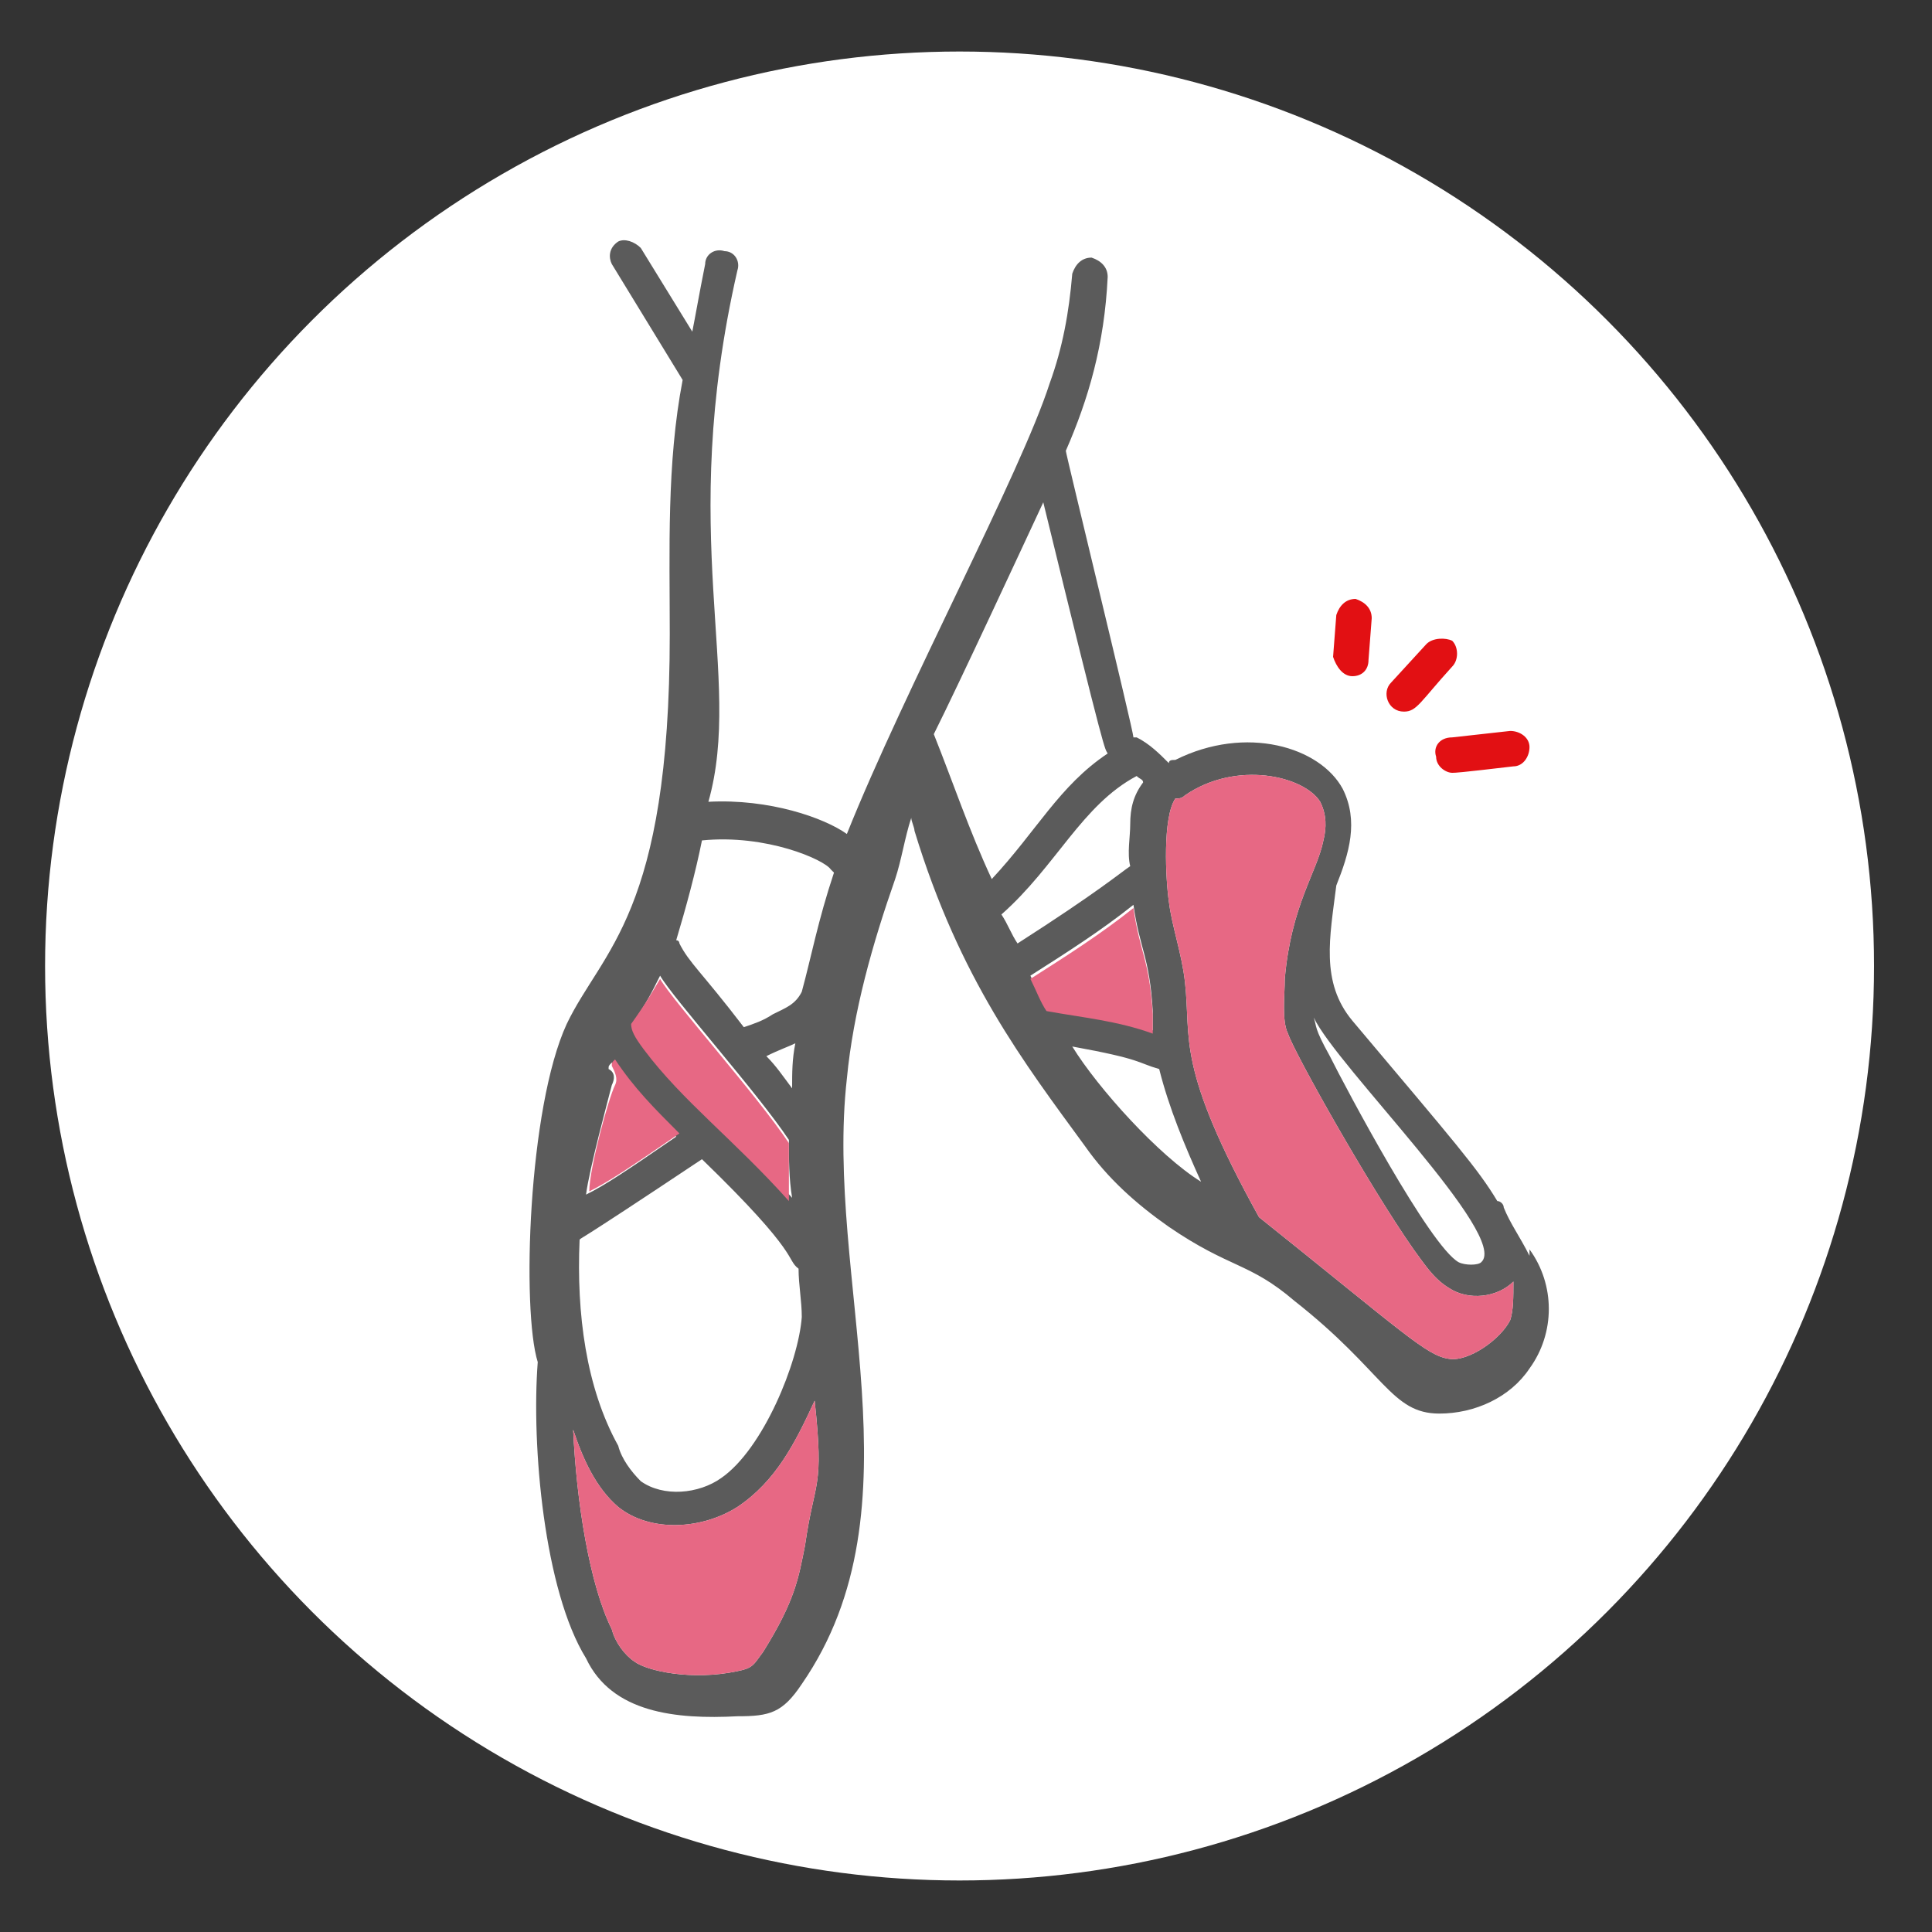
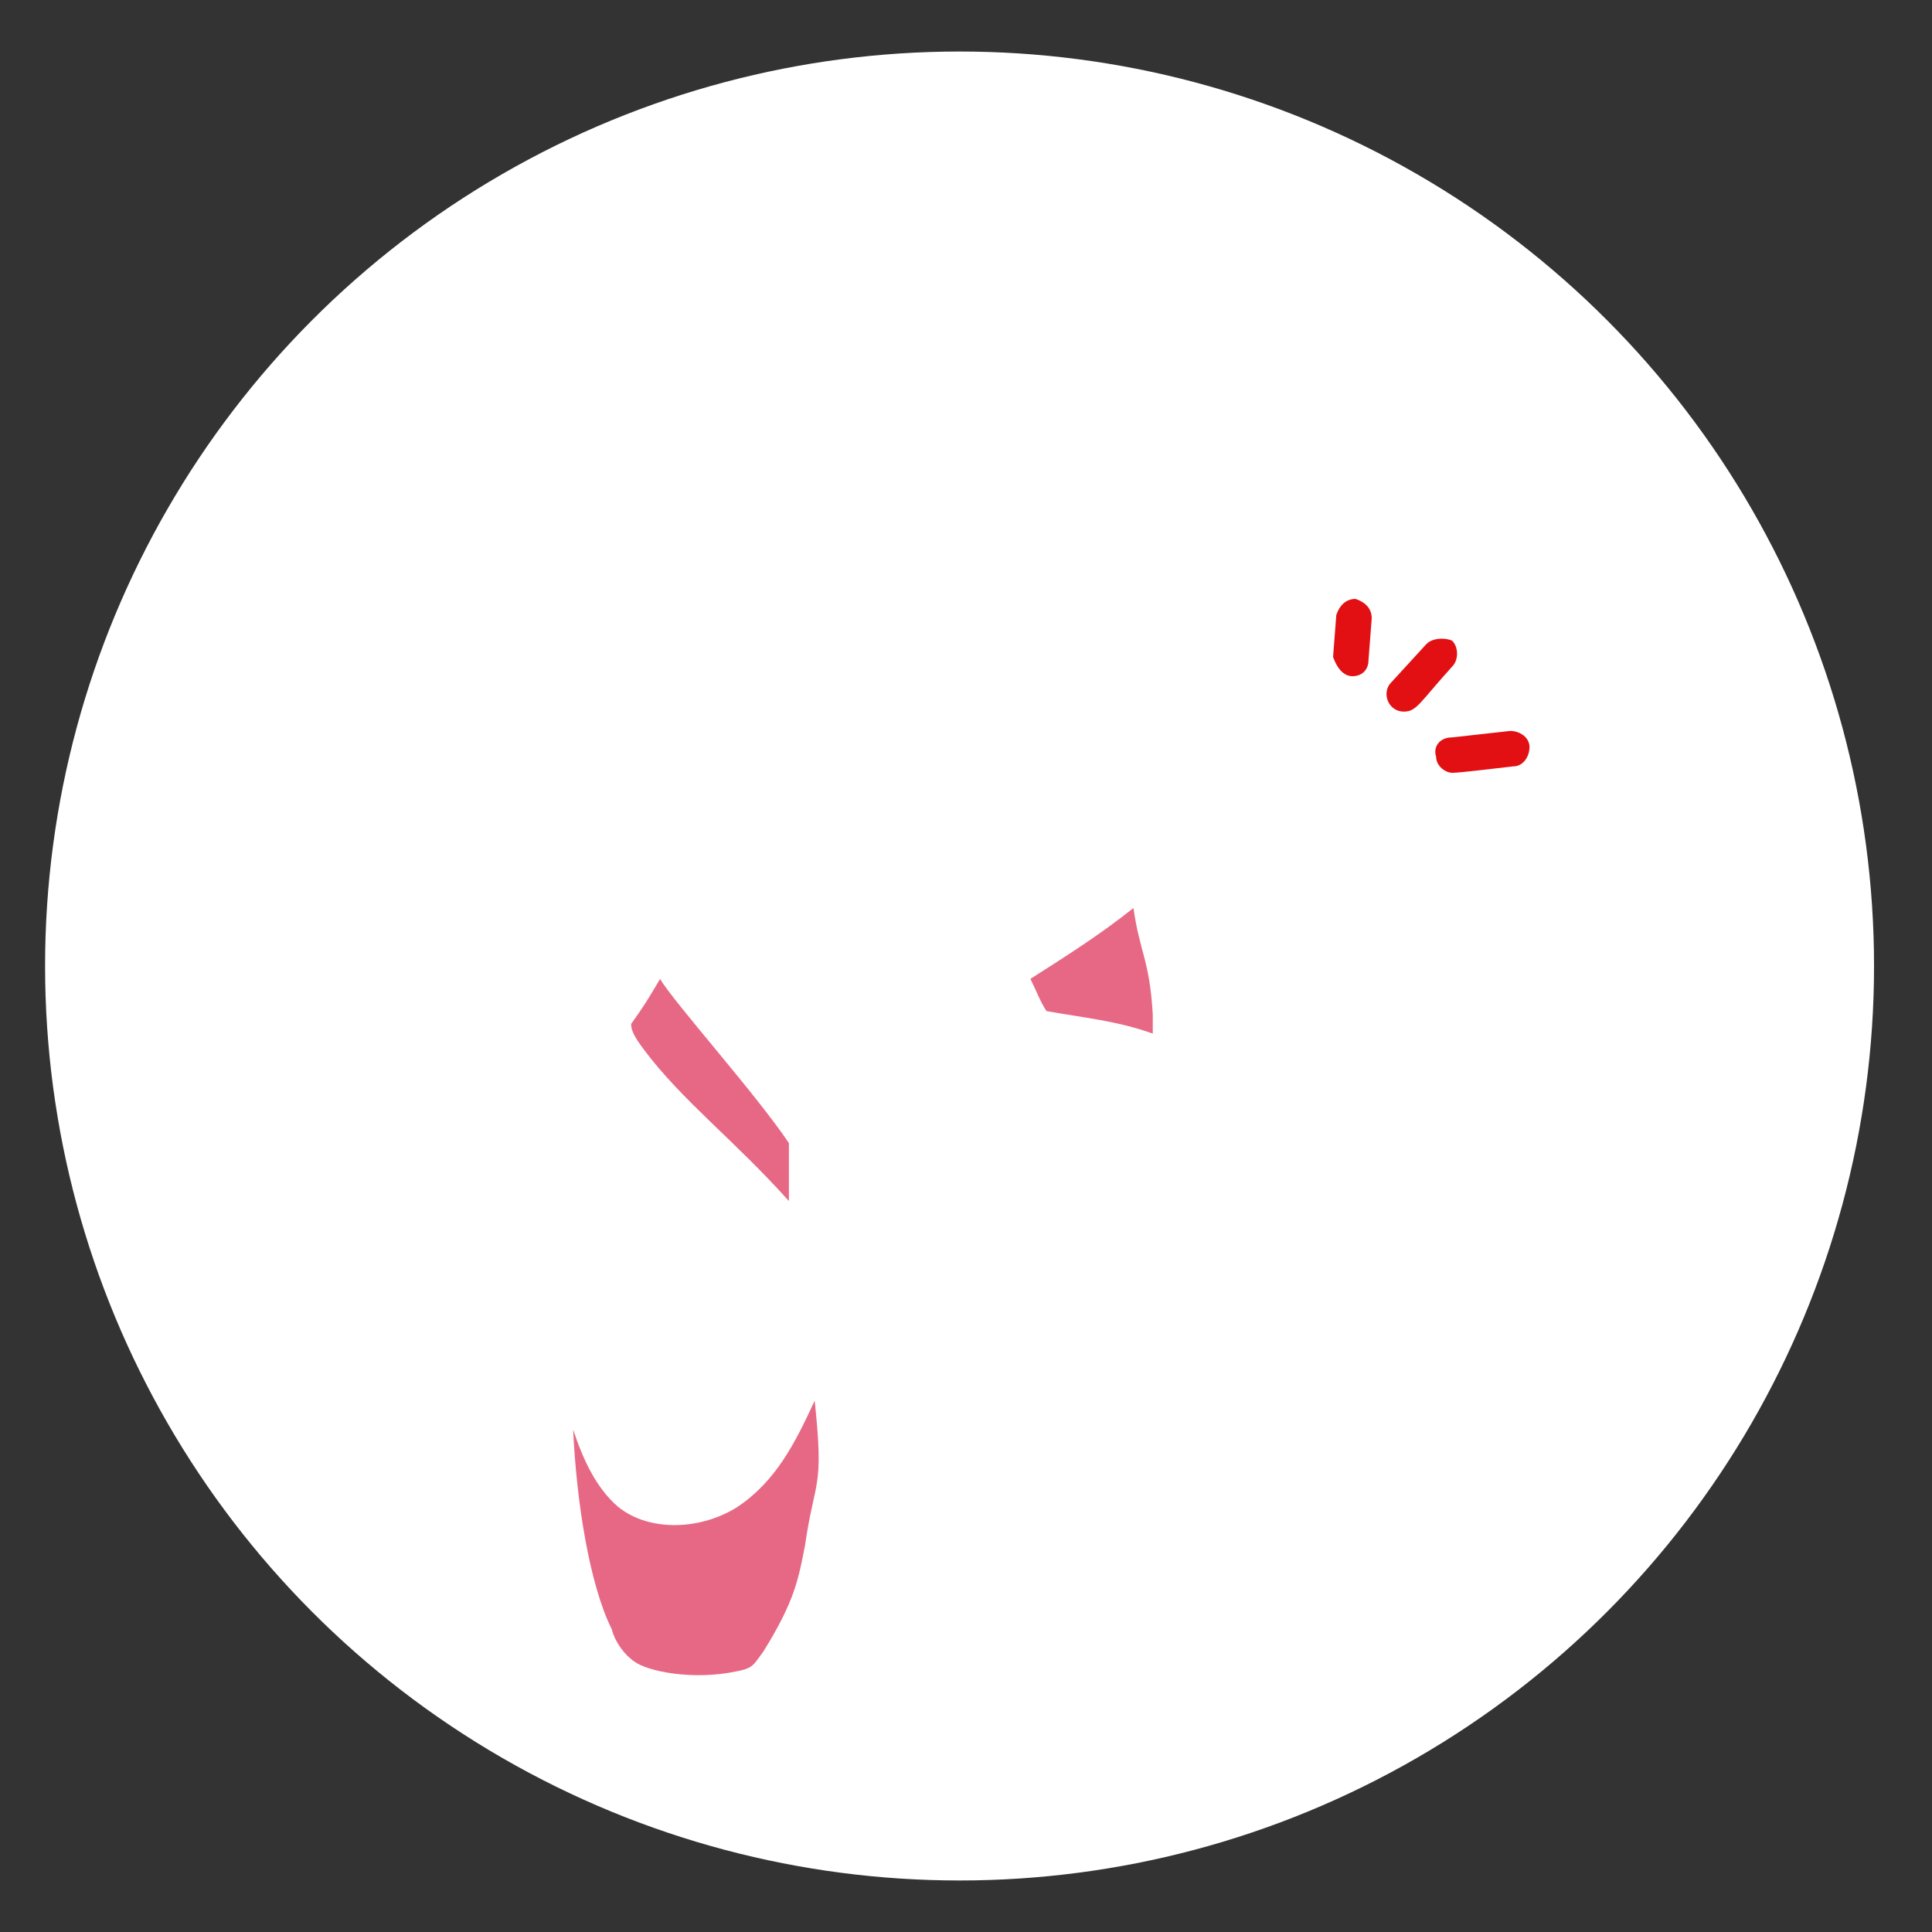
<svg xmlns="http://www.w3.org/2000/svg" version="1.1" id="Livello_1" x="0px" y="0px" viewBox="0 0 60 60" style="enable-background:new 0 0 60 60;" xml:space="preserve">
  <rect x="0" y="0" width="60" height="60" fill="#333333" stroke="none" />
  <style type="text/css"> .st0{fill:#FFFFFF;} .st1{fill:#5B5B5B;} .st2{fill:#E76884;} .st3{fill:#E21013;} </style>
  <circle class="st0" cx="29.8" cy="30" r="28.4" />
  <g id="_x34_1">
-     <path class="st1" d="M47.5,38.8c0,0.1,0,0.2,0,0.2c-0.3-0.6-0.6-1-0.8-1.5c0-0.1-0.1-0.2-0.2-0.2c-0.6-1-1.3-1.8-4.5-5.6 c-1-1.2-0.7-2.6-0.5-4.2c0.4-1,0.7-2,0.2-3c-0.7-1.3-3-2-5.2-0.9l0,0l0,0c-0.1,0-0.2,0-0.2,0.1c-0.3-0.3-0.6-0.6-1-0.8h-0.1 c0-0.2-2.1-8.8-2.1-8.9c0.7-1.6,1.2-3.3,1.3-5.4c0-0.3-0.2-0.5-0.5-0.6c-0.3,0-0.5,0.2-0.6,0.5c-0.1,1.2-0.3,2.3-0.7,3.4 c-0.9,2.8-4.5,9.5-6.3,14c-0.7-0.5-2.4-1.1-4.3-1c1.1-3.9-1-8.2,0.9-16.5c0.1-0.3-0.1-0.6-0.4-0.6c-0.3-0.1-0.6,0.1-0.6,0.4 c-0.2,1-0.3,1.6-0.4,2.1l-1.6-2.6c-0.2-0.2-0.5-0.3-0.7-0.2C18.9,7.7,18.9,8,19,8.2l2.2,3.6c-0.5,2.6-0.4,5.3-0.4,7.9 c0,8.7-2.1,9.8-3.2,12.1c-1.2,2.6-1.4,8.9-0.9,10.5c-0.2,2.6,0.2,7.1,1.5,9.2c0.8,1.7,2.8,1.9,4.7,1.8c1,0,1.4-0.1,2-1 c3.8-5.5,0.7-12.6,1.4-18.8c0.2-2.1,0.8-4.2,1.5-6.2c0.2-0.6,0.3-1.3,0.5-1.9c0,0.1,0.1,0.3,0.1,0.4c1.4,4.6,3.4,7.2,5.3,9.8 c0.7,1,1.6,1.8,2.6,2.5c1.9,1.3,2.5,1.1,3.9,2.3c2.8,2.2,3,3.5,4.5,3.5c1.1,0,2.2-0.5,2.8-1.4C48.3,41.4,48.3,39.9,47.5,38.8z M20.5,30.3c0.4,0.7,3,3.6,4,5.1c0,0.6,0,1.2,0.1,1.8c-1.7-1.9-3.3-3.1-4.5-4.7c-0.3-0.4-0.4-0.6-0.4-0.8 C20.1,31.1,20.2,30.9,20.5,30.3z M23.8,32.8c0.4-0.2,0.7-0.3,0.9-0.4c-0.1,0.5-0.1,0.9-0.1,1.4C24.3,33.4,24.1,33.1,23.8,32.8z M18.9,33.2c0-0.1,0-0.1,0.1-0.2c0.6,0.9,1.2,1.5,2,2.3c-1.6,1.1-2.2,1.5-2.8,1.8c0.1-0.8,0.7-3,0.8-3.4 C19.1,33.5,19.1,33.3,18.9,33.2z M18,38.5c0.1-0.1-0.4,0.3,3.8-2.5c3.1,3,2.6,3.1,3,3.4c0,0.5,0.1,1,0.1,1.5 c-0.1,1.4-1.2,4.1-2.5,5c-0.7,0.5-1.8,0.6-2.5,0.1c-0.3-0.3-0.6-0.7-0.7-1.1C18.2,43.1,17.9,40.8,18,38.5z M25,48 c-0.2,1-0.3,1.7-1.3,3.3c-0.3,0.4-0.3,0.5-0.8,0.6c-1.4,0.3-2.8,0-3.2-0.3c-0.3-0.2-0.6-0.6-0.7-1c-0.7-1.4-1.1-4-1.2-6.2 c0.3,0.9,0.7,1.8,1.4,2.4c1,0.8,2.6,0.7,3.7,0c1.2-0.8,1.8-2,2.4-3.3C25.6,46.3,25.3,45.9,25,48z M24.9,30.8 c-0.2,0.4-0.5,0.5-0.9,0.7c-0.3,0.2-0.6,0.3-0.9,0.4c-1.3-1.7-1.7-2-2-2.6c0,0,0-0.1-0.1-0.1c0.3-1,0.6-2.1,0.8-3.1 c2-0.2,3.8,0.6,4,0.9l0.1,0.1C25.4,28.6,25.2,29.7,24.9,30.8z M46,39.2c-0.1,0.1-0.5,0.1-0.7,0c-0.9-0.5-3.5-5.4-4-6.4 c-0.5-0.9-0.4-0.9-0.5-1.2C41.5,33.1,46.9,38.4,46,39.2z M29,22.8c0.8-1.6,2.7-5.7,3.4-7.2c2,8.2,1.9,7.6,2,7.8 c-1.5,1-2.2,2.4-3.6,3.9C30.1,25.8,29.6,24.3,29,22.8z M31.1,28.4c1.7-1.5,2.5-3.4,4.2-4.3c0.1,0.1,0.2,0.1,0.2,0.2 c-0.3,0.4-0.4,0.8-0.4,1.3c0,0.4-0.1,0.9,0,1.3c-0.3,0.2-1,0.8-3.5,2.4C31.4,29,31.3,28.7,31.1,28.4z M32,30.3 c1.1-0.7,2.2-1.4,3.2-2.2c0.2,1.4,0.5,1.6,0.6,3.3c0,0.2,0,0.4,0,0.6c-1.1-0.4-2.2-0.5-3.3-0.7C32.3,31,32.2,30.7,32,30.3z M33.3,32.5c2.2,0.4,2,0.5,2.7,0.7c0.3,1.2,0.8,2.4,1.3,3.5C36,35.9,34.1,33.8,33.3,32.5z M46.9,41c-0.3,0.6-1.3,1.3-1.9,1.2 c-0.7-0.1-1.4-0.8-5.9-4.4c-2.6-4.7-2.1-5.5-2.3-7.3c-0.1-0.9-0.4-1.7-0.5-2.5c-0.1-0.7-0.2-2.6,0.2-3.2c0.1,0,0.2,0,0.3-0.1 c1.6-1.1,3.7-0.6,4.2,0.2c0.2,0.4,0.2,0.8,0.1,1.2c-0.2,1-1,2-1.2,4.3c0,0.5-0.1,1.3,0.1,1.7c0.2,0.6,2.5,4.7,3.9,6.7 c0.3,0.4,0.6,0.9,1.1,1.2c0.6,0.4,1.5,0.3,2-0.2C47,40.3,47,40.7,46.9,41z" />
    <path class="st2" d="M35.8,32.1c-1.1-0.4-2.2-0.5-3.3-0.7c-0.2-0.3-0.3-0.6-0.5-1c1.1-0.7,2.2-1.4,3.2-2.2c0.2,1.4,0.5,1.6,0.6,3.3 C35.8,31.7,35.8,31.9,35.8,32.1z" />
-     <path class="st2" d="M46.9,41c-0.3,0.6-1.3,1.3-1.9,1.2c-0.7-0.1-1.4-0.8-5.9-4.4c-2.6-4.7-2.1-5.5-2.3-7.3 c-0.1-0.9-0.4-1.7-0.5-2.5c-0.1-0.7-0.2-2.6,0.2-3.2c0.1,0,0.2,0,0.3-0.1c1.6-1.1,3.7-0.6,4.2,0.2c0.2,0.4,0.2,0.8,0.1,1.2 c-0.2,1-1,2-1.2,4.3c0,0.5-0.1,1.3,0.1,1.7c0.2,0.6,2.5,4.7,3.9,6.7c0.3,0.4,0.6,0.9,1.1,1.2c0.6,0.4,1.5,0.3,2-0.2 C47,40.3,47,40.7,46.9,41z" />
-     <path class="st2" d="M19.1,33.7c0.1-0.2,0-0.4-0.1-0.6c0-0.1,0-0.1,0.1-0.2c0.6,0.9,1.2,1.5,2,2.3c-1.6,1.1-2.2,1.5-2.8,1.8 C18.3,36.3,18.9,34.1,19.1,33.7z" />
    <path class="st2" d="M24.5,37.3c-1.7-1.9-3.3-3.1-4.5-4.7c-0.3-0.4-0.4-0.6-0.4-0.8c0.5-0.7,0.6-0.9,0.9-1.4c0.4,0.7,3,3.6,4,5.1 C24.5,36.1,24.5,36.7,24.5,37.3z" />
    <path class="st2" d="M25,48c-0.2,1-0.3,1.7-1.3,3.3c-0.3,0.4-0.3,0.5-0.8,0.6c-1.4,0.3-2.8,0-3.2-0.3c-0.3-0.2-0.6-0.6-0.7-1 c-0.7-1.4-1.1-4-1.2-6.2c0.3,0.9,0.7,1.8,1.4,2.4c1,0.8,2.6,0.7,3.7,0c1.2-0.8,1.8-2,2.4-3.3C25.6,46.3,25.3,45.9,25,48z" />
    <path class="st3" d="M44.6,23.5c0,0.3,0.3,0.5,0.5,0.5c0.1,0,0.2,0,1.9-0.2c0.3,0,0.5-0.3,0.5-0.6c0-0.3-0.3-0.5-0.6-0.5l-1.8,0.2 C44.7,22.9,44.5,23.2,44.6,23.5z" />
    <path class="st3" d="M44.3,20l-1.1,1.2c-0.3,0.3-0.1,0.9,0.4,0.9c0.4,0,0.5-0.3,1.5-1.4c0.2-0.2,0.2-0.6,0-0.8 C44.9,19.8,44.5,19.8,44.3,20z" />
    <path class="st3" d="M42,21c0.3,0,0.5-0.2,0.5-0.5l0.1-1.3c0-0.3-0.2-0.5-0.5-0.6c-0.3,0-0.5,0.2-0.6,0.5l-0.1,1.3 C41.5,20.7,41.7,21,42,21L42,21z" />
  </g>
</svg>